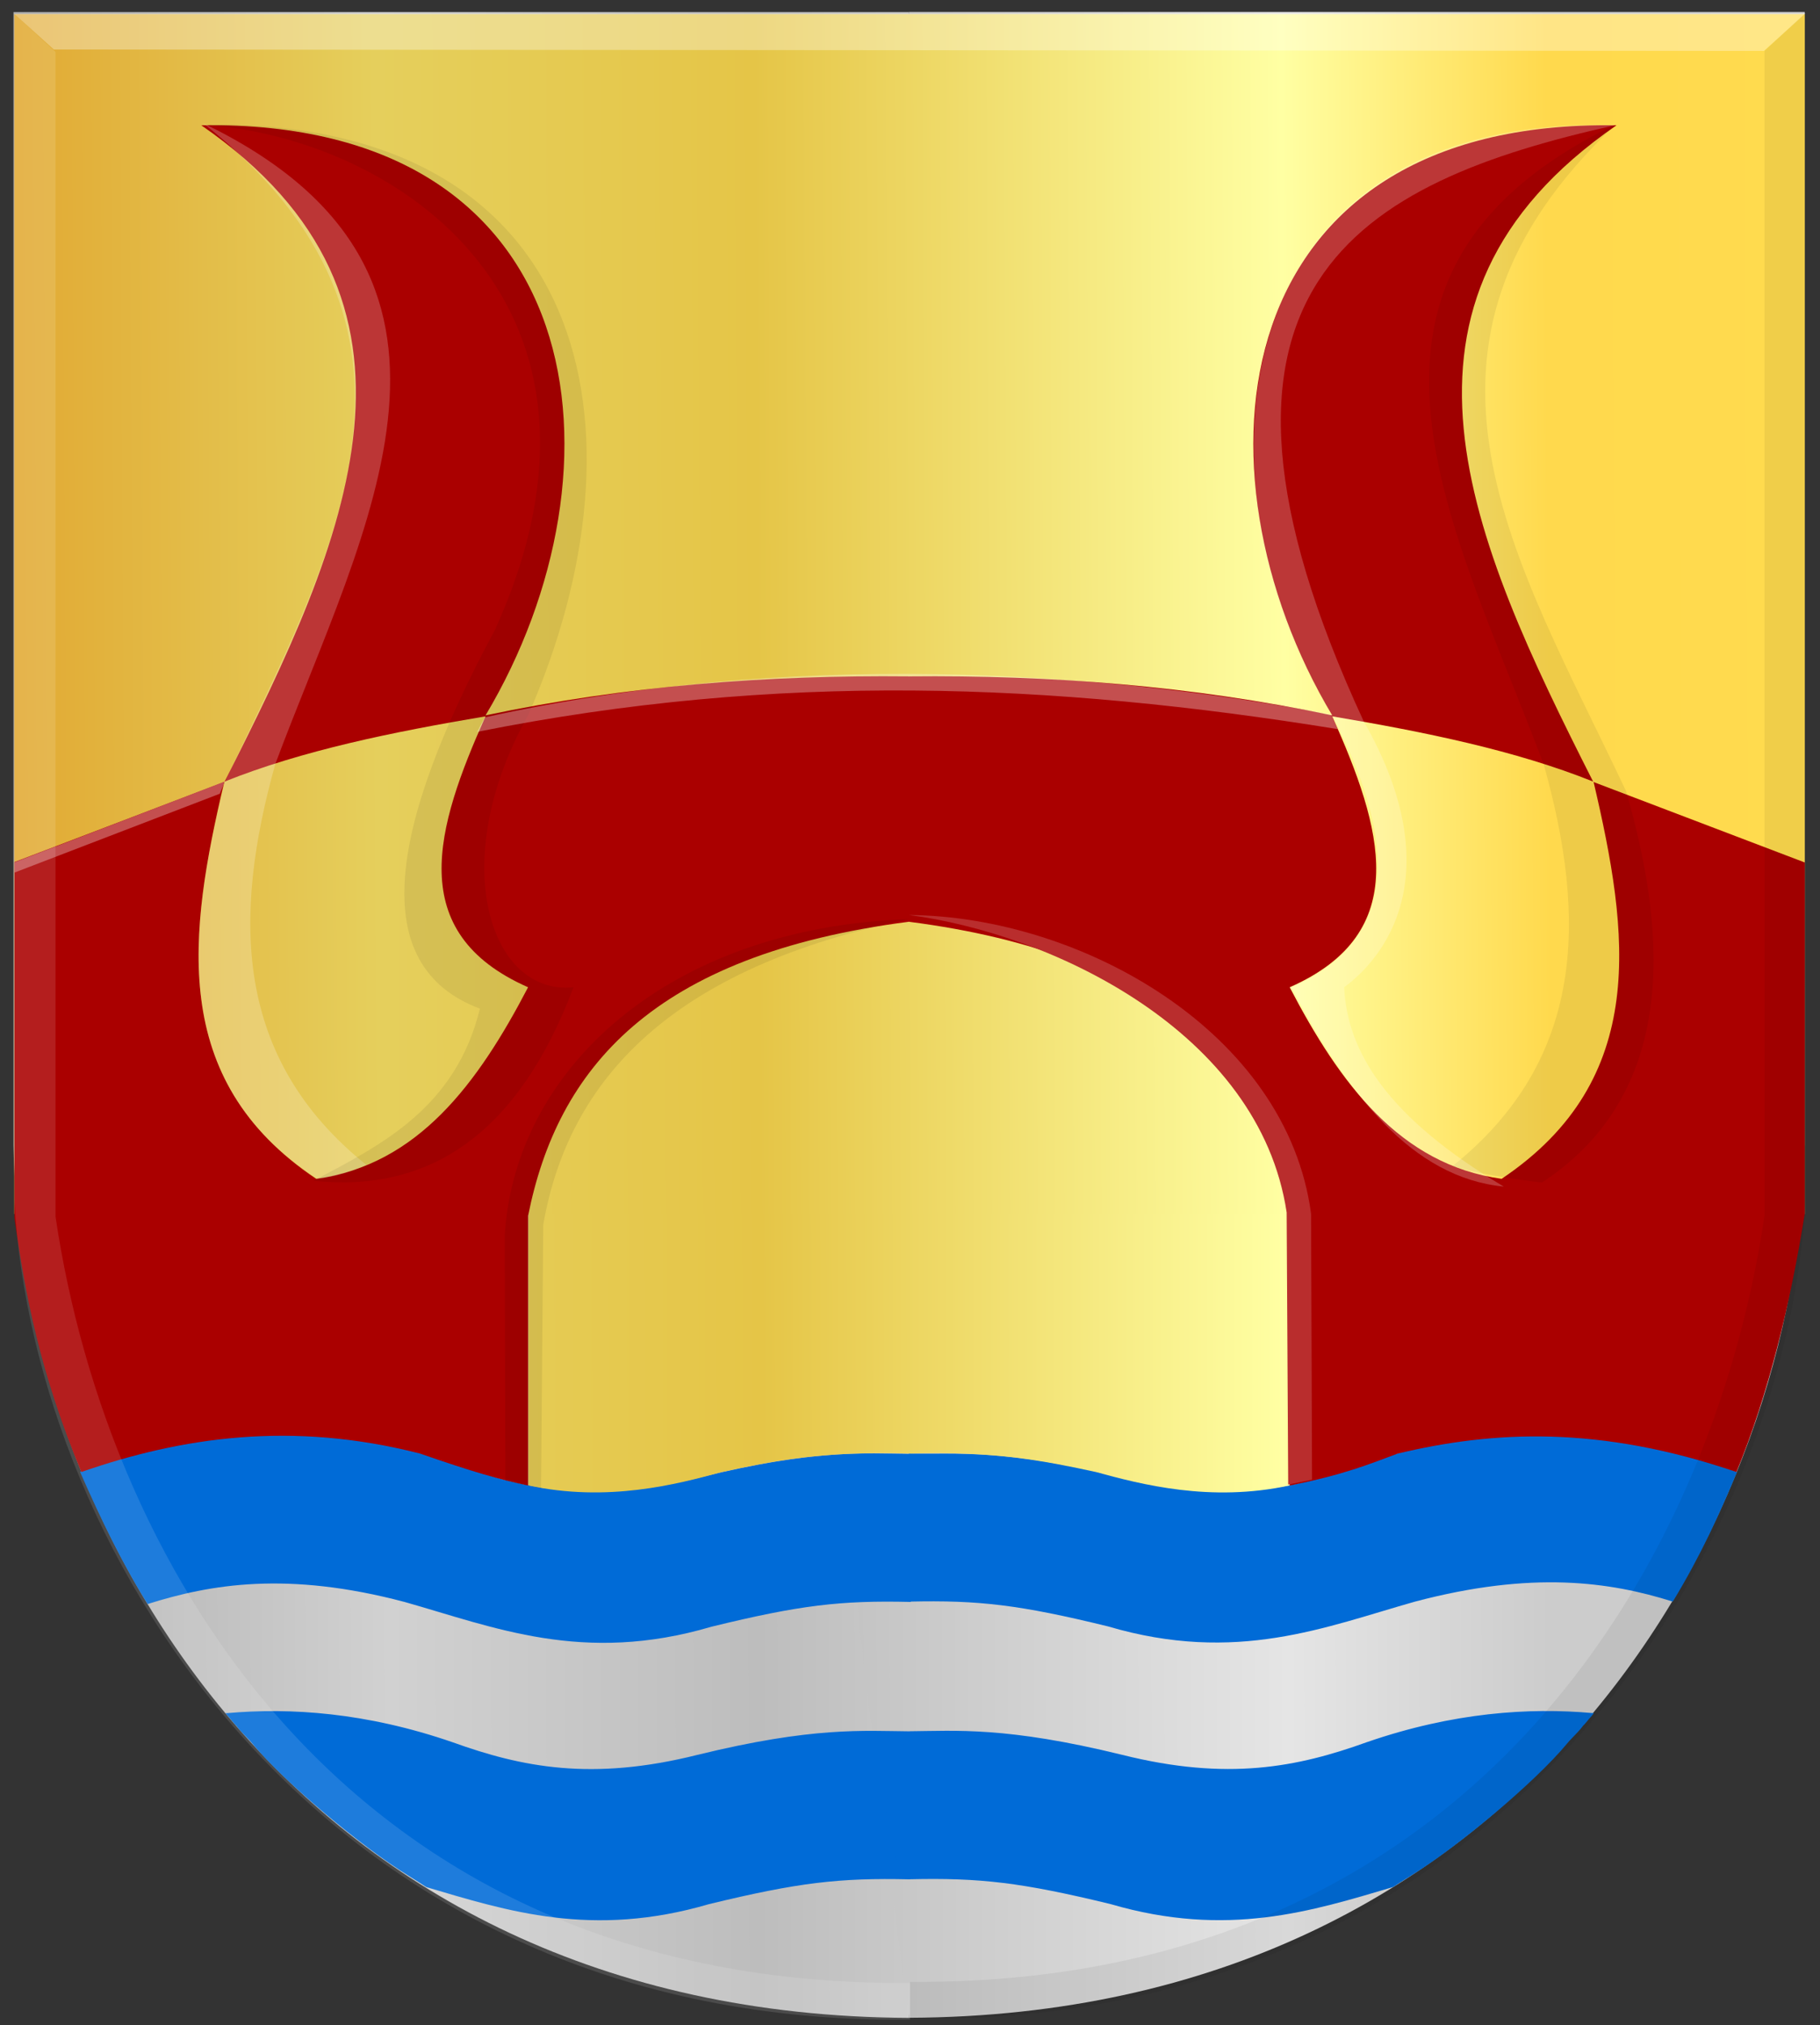
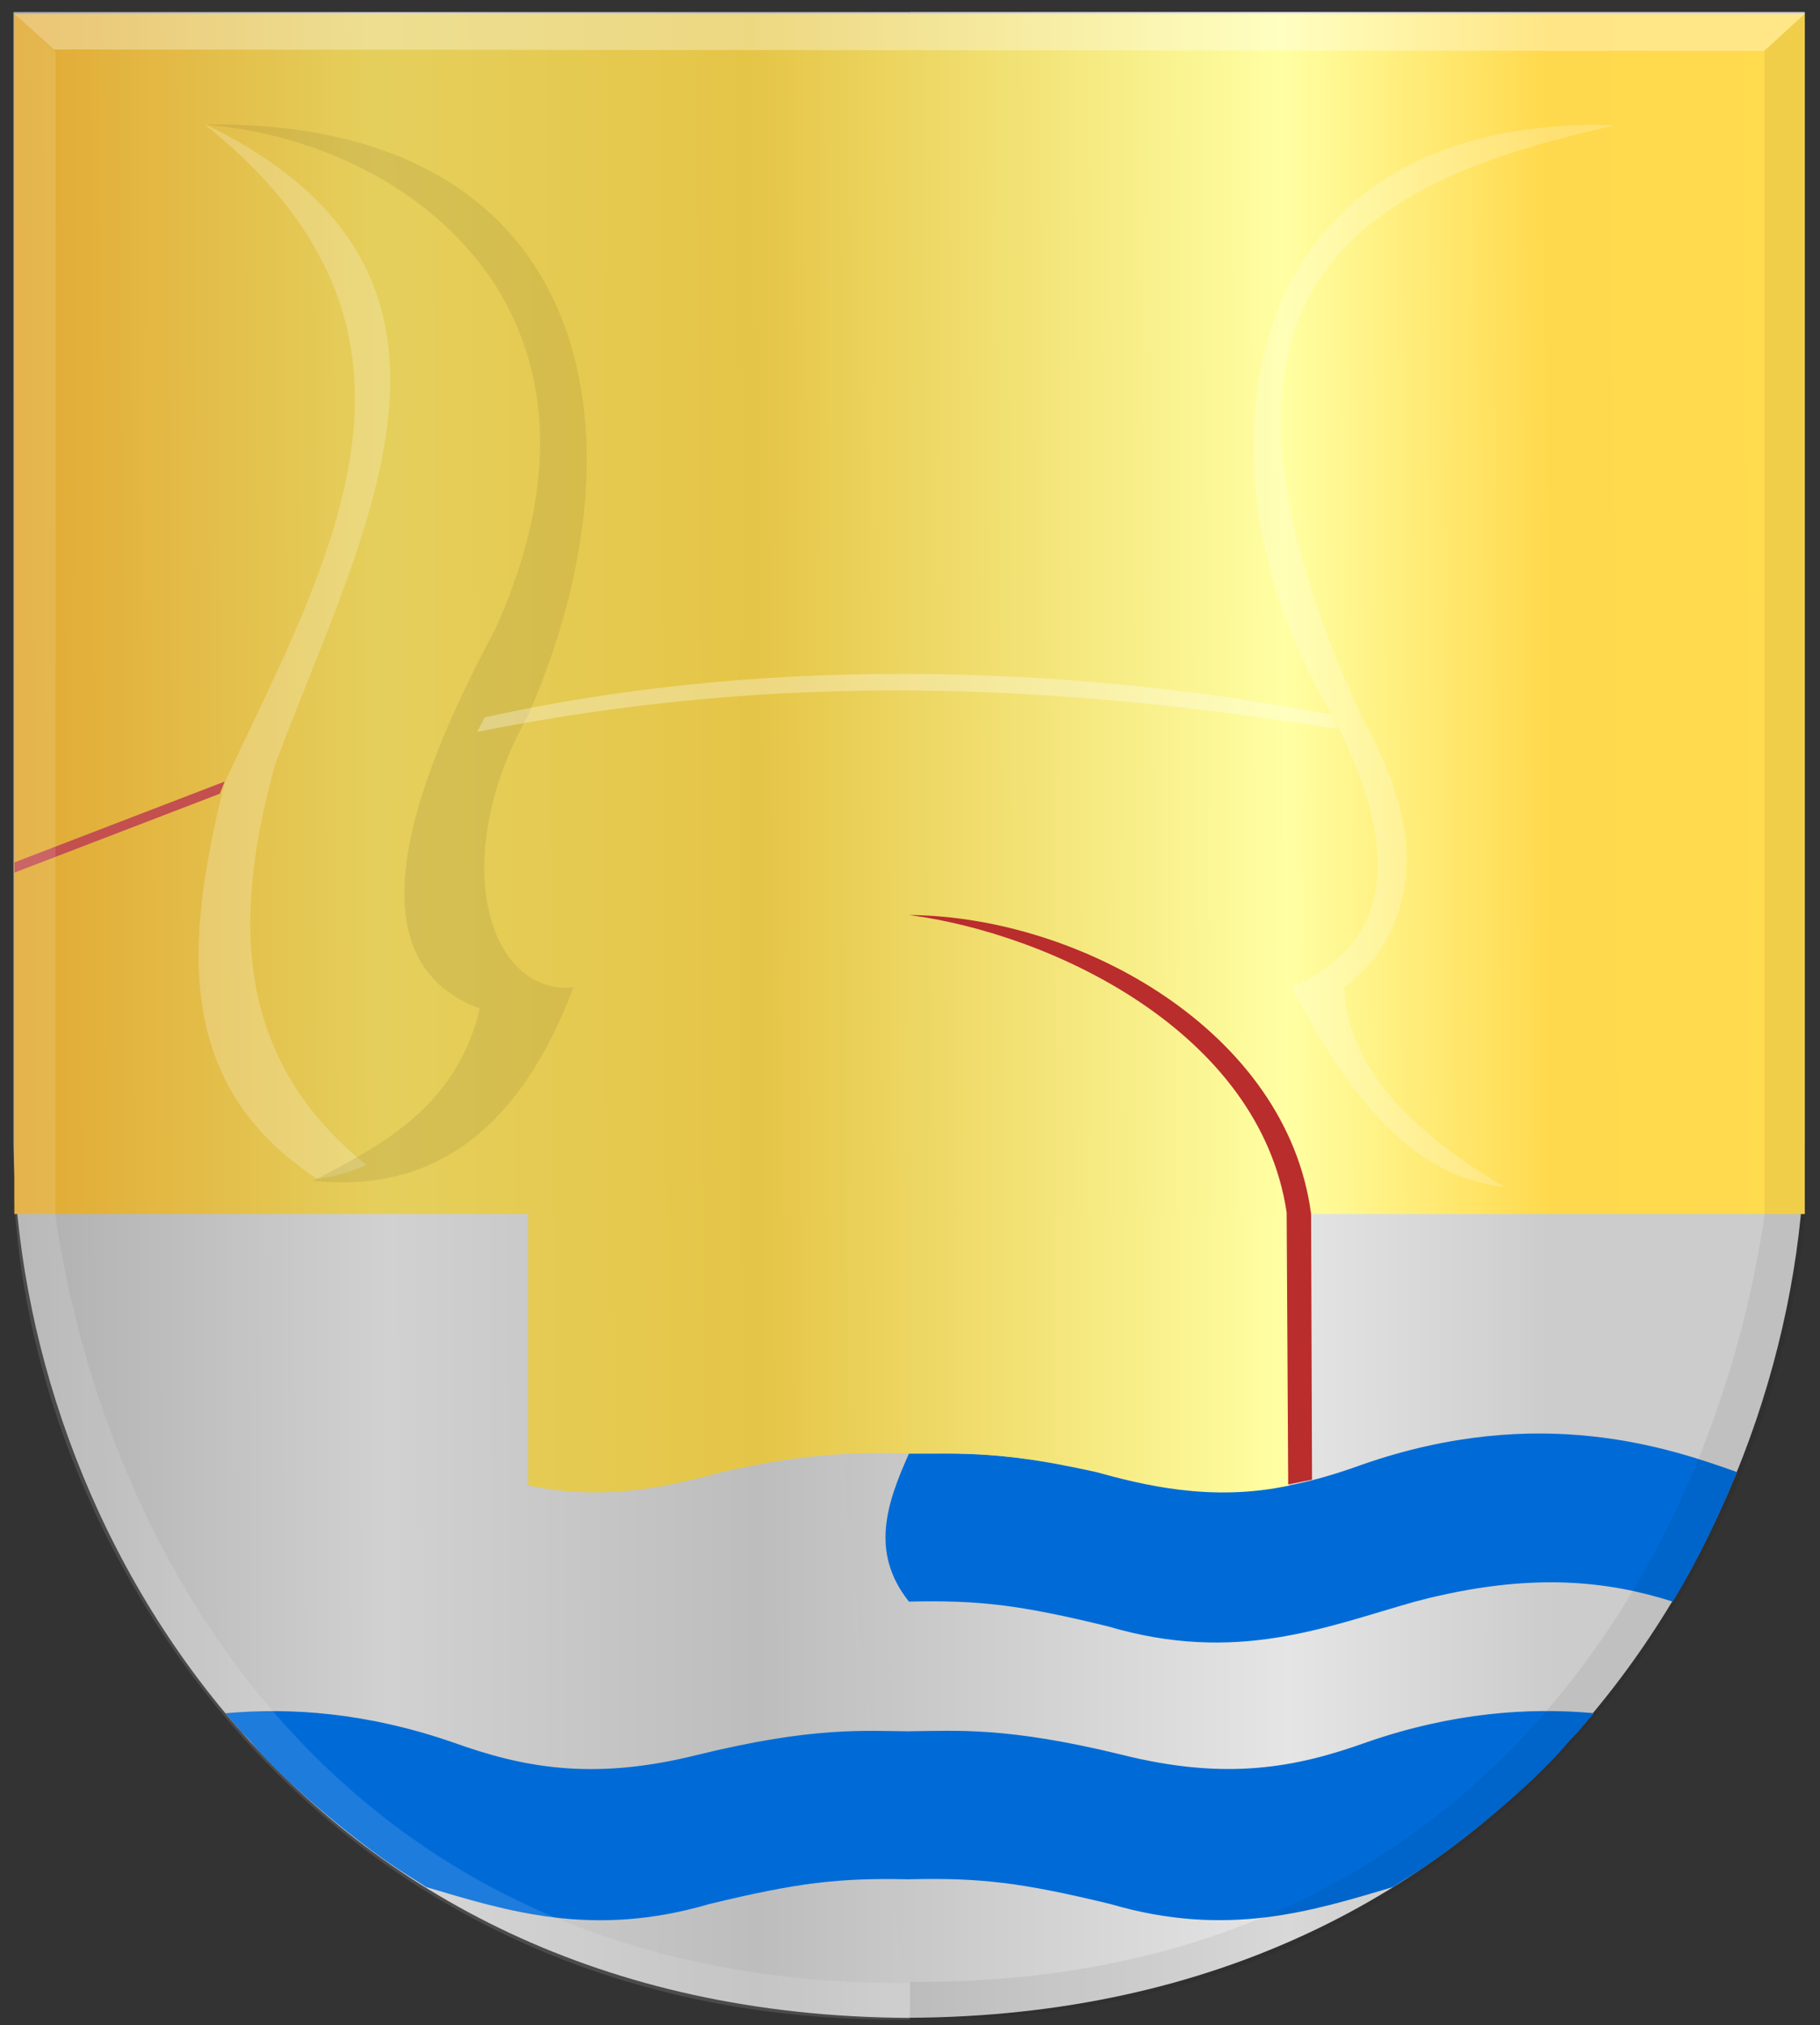
<svg xmlns="http://www.w3.org/2000/svg" xmlns:ns1="http://www.inkscape.org/namespaces/inkscape" xmlns:ns2="http://sodipodi.sourceforge.net/DTD/sodipodi-0.dtd" xmlns:xlink="http://www.w3.org/1999/xlink" width="165.25" height="183.851" id="svg15438" version="1.1" ns1:version="0.48.4 r9939" ns2:docname="Nieuw document 8">
  <rect width="100%" height="100%" fill="#333333" stroke="none" />
  <defs id="defs15440">
    <linearGradient y2="78.148" x2="21.327" y1="78.148" x1="-60.991" gradientTransform="translate(232.702,237.028)" gradientUnits="userSpaceOnUse" id="linearGradient9454-0-4" xlink:href="#linearGradient4497-2-6-7-4-3-7-9-1-3-1-4-9-4-3-6-5-3" ns1:collect="always" />
    <linearGradient ns1:collect="always" id="linearGradient4497-2-6-7-4-3-7-9-1-3-1-4-9-4-3-6-5-3">
      <stop style="stop-color:#ffffff;stop-opacity:1;" offset="0" id="stop4499-3-8-4-7-4-9-9-9-0-3-8-1-3-3-5-4-8" />
      <stop style="stop-color:#ffffff;stop-opacity:0;" offset="1" id="stop4501-3-5-3-3-1-5-7-7-0-9-6-3-9-4-0-6-0" />
    </linearGradient>
    <linearGradient y2="76.131" x2="-51.395" y1="76.131" x1="-133.712" gradientTransform="matrix(-0.997,0,0,1,202.04,238.993)" gradientUnits="userSpaceOnUse" id="linearGradient9420-7-8" xlink:href="#linearGradient3944-0-4-9-6-8-2-3-8-6-1-6-0-6-8-6-8-4-2-3-9-8" ns1:collect="always" />
    <linearGradient ns1:collect="always" id="linearGradient3944-0-4-9-6-8-2-3-8-6-1-6-0-6-8-6-8-4-2-3-9-8">
      <stop style="stop-color:#000000;stop-opacity:1;" offset="0" id="stop3946-9-5-7-1-0-7-1-4-5-3-9-9-1-8-0-0-3-0-1-3-0" />
      <stop style="stop-color:#000000;stop-opacity:0;" offset="1" id="stop3948-4-5-3-8-6-2-2-5-1-8-8-0-3-0-2-8-1-0-9-4-6" />
    </linearGradient>
    <linearGradient ns1:collect="always" xlink:href="#linearGradient4070-9-0-5" id="linearGradient5734" gradientUnits="userSpaceOnUse" x1="309.286" y1="148.853" x2="320.714" y2="148.853" gradientTransform="translate(458.427,563.081)" />
    <linearGradient id="linearGradient4070-9-0-5">
      <stop style="stop-color:#a3a3a3;stop-opacity:1;" offset="0" id="stop4072-5-5-3" />
      <stop style="stop-color:#b0b0b0;stop-opacity:1;" offset="0.143" id="stop4074-5-2-2" />
      <stop id="stop4076-40-4-9" offset="0.321" style="stop-color:#d1d1d1;stop-opacity:1;" />
      <stop style="stop-color:#bdbdbd;stop-opacity:1;" offset="0.5" id="stop4078-3-2-7" />
      <stop id="stop4080-4-3-3" offset="0.75" style="stop-color:#e5e5e5;stop-opacity:1;" />
      <stop style="stop-color:#cccccc;stop-opacity:1;" offset="0.875" id="stop4082-1-8-7" />
      <stop id="stop4084-2-5-4" offset="1" style="stop-color:#cccccc;stop-opacity:1;" />
    </linearGradient>
    <linearGradient gradientUnits="userSpaceOnUse" y2="148.853" x2="320.714" y1="148.853" x1="309.286" id="linearGradient5702" xlink:href="#linearGradient4070-9-0-5" ns1:collect="always" />
    <linearGradient id="linearGradient4053-4">
      <stop style="stop-color:#cc992d;stop-opacity:1;" offset="0" id="stop4055-9" />
      <stop style="stop-color:#e1a832;stop-opacity:1;" offset="0.143" id="stop4057-8" />
      <stop id="stop4059-2" offset="0.321" style="stop-color:#e5cf5c;stop-opacity:1;" />
      <stop style="stop-color:#e5c547;stop-opacity:1;" offset="0.5" id="stop4061-4" />
      <stop id="stop4063-5" offset="0.75" style="stop-color:#ffffa3;stop-opacity:1;" />
      <stop style="stop-color:#ffd94d;stop-opacity:1;" offset="0.875" id="stop4065-2" />
      <stop id="stop4067-9" offset="1" style="stop-color:#ffdb4e;stop-opacity:1;" />
    </linearGradient>
    <linearGradient gradientUnits="userSpaceOnUse" y2="148.257" x2="305.824" y1="148.257" x1="294.712" id="linearGradient5694" xlink:href="#linearGradient4053-4" ns1:collect="always" gradientTransform="translate(458.427,563.081)" />
    <linearGradient ns1:collect="always" xlink:href="#linearGradient4053-4" id="linearGradient16103" x1="141.627" y1="274.066" x2="333.451" y2="273.056" gradientUnits="userSpaceOnUse" />
    <linearGradient ns1:collect="always" xlink:href="#linearGradient4053-4" id="linearGradient16111" x1="143.446" y1="324.939" x2="332.666" y2="324.939" gradientUnits="userSpaceOnUse" />
    <linearGradient ns1:collect="always" xlink:href="#linearGradient4053-4" id="linearGradient16119" x1="142.552" y1="328.22" x2="333.287" y2="327.462" gradientUnits="userSpaceOnUse" />
    <linearGradient ns1:collect="always" xlink:href="#linearGradient4070-9-0-5" id="linearGradient16127" x1="143.384" y1="309.695" x2="333.209" y2="309.442" gradientUnits="userSpaceOnUse" />
    <linearGradient ns1:collect="always" xlink:href="#linearGradient4070-9-0-5" id="linearGradient16135" x1="144.064" y1="308.692" x2="330.932" y2="308.187" gradientUnits="userSpaceOnUse" />
  </defs>
  <ns2:namedview id="base" pagecolor="#ffffff" bordercolor="#666666" borderopacity="1.0" ns1:pageopacity="0.0" ns1:pageshadow="2" ns1:zoom="2.8" ns1:cx="58.402634" ns1:cy="97.872882" ns1:document-units="px" ns1:current-layer="layer1" showgrid="false" fit-margin-top="0" fit-margin-left="0" fit-margin-right="0" fit-margin-bottom="0" ns1:window-width="1600" ns1:window-height="837" ns1:window-x="-8" ns1:window-y="-8" ns1:window-maximized="1" />
  <g ns1:label="Laag 1" ns1:groupmode="layer" id="layer1" transform="translate(-168.844,-217.312)">
    <path style="fill:url(#linearGradient16135);fill-opacity:1;stroke:#000000;stroke-width:1px;stroke-linecap:butt;stroke-linejoin:miter;stroke-opacity:0" d="m 251.388,218.409 -81.317,0 0,102.884 c 0.454,33.968 25.321,78.95 81.317,79.196 z" id="path2836" ns2:nodetypes="ccccc" ns1:connector-curvature="0" />
    <path style="fill:url(#linearGradient16127);fill-opacity:1;stroke:#000000;stroke-width:1px;stroke-linecap:butt;stroke-linejoin:miter;stroke-opacity:0" d="m 251.392,218.402 81.317,0 0,102.884 c -0.454,33.968 -25.321,78.95 -81.317,79.196 -8.303,-59.717 -14.042,-119.735 0,-182.08 z" id="path2836-5" ns2:nodetypes="ccccc" ns1:connector-curvature="0" />
-     <path style="fill:#006bd7;fill-opacity:1;stroke:#000000;stroke-width:1px;stroke-linecap:butt;stroke-linejoin:miter;stroke-opacity:0" d="m 251.519,349.291 c -4.136,-0.029 -8.665,-0.447 -19.127,2.14 -9.518,2.404 -15.821,1.113 -22.052,-1.149 -16.116,-5.61 -28.181,-1.496 -34.227,0.645 1.89,4.315 3.914,8.461 6.133,11.997 5.696,-1.8 12.679,-3.01 23.322,-0.193 8.098,2.283 16.199,5.693 27.875,2.25 8.005,-1.959 11.735,-2.398 18.075,-2.25 3.567,-4.48 2.003,-8.959 0,-13.439 z" id="path31045-9" ns1:connector-curvature="0" ns2:nodetypes="ccccccccc" />
    <path style="fill:#006bd7;fill-opacity:1;stroke:#000000;stroke-width:1px;stroke-linecap:butt;stroke-linejoin:miter;stroke-opacity:0" d="m 251.374,349.263 c 4.271,0.094 8.634,-0.467 19.127,2.14 9.518,2.404 15.821,1.113 22.052,-1.149 16.116,-5.61 27.96,-1.452 34.006,0.689 -1.574,3.781 -3.321,7.627 -5.83,11.759 -5.696,-1.8 -12.761,-2.817 -23.405,8.4e-4 -8.098,2.283 -16.199,5.693 -27.875,2.25 -8.005,-1.959 -11.735,-2.398 -18.075,-2.25 -3.567,-4.48 -2.003,-8.959 0,-13.439 z" id="path31045-9-3" ns1:connector-curvature="0" ns2:nodetypes="ccccccccc" />
    <path style="fill:#006bd7;fill-opacity:1;stroke:#000000;stroke-width:1.004px;stroke-linecap:butt;stroke-linejoin:miter;stroke-opacity:0" d="m 251.445,374.477 c -4.17,-0.029 -8.735,-0.447 -19.282,2.139 -9.595,2.404 -15.949,1.113 -22.23,-1.149 -7.848,-2.71 -14.744,-3.15 -20.463,-2.641 -0.039,0.003 -0.081,-0.006 -0.117,0.011 -0.252,0.117 0.187,-0.124 0.01,0.012 -0.205,0.157 1.871,0.35 -0.003,-0.002 0.027,0.107 0.231,0.308 0.402,0.507 0.189,0.22 0.365,0.458 0.485,0.565 4.406,3.92 10.422,-1.626 -0.829,-1.072 1.385,0.016 0.187,-0.184 0.804,0.996 0.067,0.128 0.284,0.407 0.533,0.674 0.22,0.236 0.469,0.502 0.551,0.579 0.162,0.152 0.286,0.299 0.458,0.507 2.914,3.516 9.923,9.375 14.144,11.969 0.029,0.018 -0.035,-0.016 -0.006,7.7e-4 0.285,0.164 0.643,0.414 1.056,0.66 0.212,0.126 0.397,0.281 0.621,0.385 0.8,0.224 -0.856,-0.244 -0.052,-0.007 7.395,2.189 15.079,4.658 25.695,1.553 8.07,-1.959 11.829,-2.398 18.221,-2.25 3.596,-4.479 2.019,-8.958 0,-13.436 z" id="path31045-9-4" ns1:connector-curvature="0" ns2:nodetypes="cccssscsscssssssscscccc" />
    <path style="fill:#006bd7;fill-opacity:1;stroke:#000000;stroke-width:1.004px;stroke-linecap:butt;stroke-linejoin:miter;stroke-opacity:0" d="m 251.442,374.47 c 4.17,-0.029 8.735,-0.447 19.282,2.139 9.595,2.404 15.949,1.113 22.23,-1.149 7.848,-2.71 14.744,-3.15 20.463,-2.641 0.039,0.003 0.081,-0.006 0.117,0.011 0.252,0.117 -0.187,-0.124 -0.01,0.012 0.205,0.157 -1.871,0.35 0.003,-0.002 -0.027,0.107 -0.231,0.308 -0.402,0.507 -0.189,0.22 -0.365,0.458 -0.485,0.565 -4.406,3.92 -10.422,-1.626 0.829,-1.072 -1.385,0.016 -0.187,-0.184 -0.804,0.996 -0.067,0.128 -0.284,0.407 -0.533,0.674 -0.22,0.236 -0.469,0.502 -0.551,0.579 -0.162,0.152 -0.286,0.299 -0.458,0.507 -2.914,3.516 -9.923,9.375 -14.144,11.969 -0.029,0.018 0.035,-0.016 0.006,7.7e-4 -0.285,0.164 -0.643,0.414 -1.056,0.66 -0.212,0.126 -0.397,0.281 -0.621,0.385 -0.8,0.224 0.856,-0.244 0.052,-0.007 -7.395,2.189 -15.079,4.658 -25.695,1.553 -8.07,-1.959 -11.829,-2.398 -18.221,-2.25 -3.596,-4.479 -2.019,-8.958 0,-13.436 z" id="path31045-9-4-9" ns1:connector-curvature="0" ns2:nodetypes="cccssscsscssssssscscccc" />
    <path style="fill:url(#linearGradient16119);fill-opacity:1;stroke:#000000;stroke-width:1px;stroke-linecap:butt;stroke-linejoin:miter;stroke-opacity:0" d="m 251.368,349.262 c 4.272,-15.868 0.924,-32.054 0,-48.138 -17.386,0.055 -33.089,11.484 -34.575,26.625 l 0,24.403 c 7.198,1.562 13.531,-0.1 17.594,-1.216 4.522,-0.975 9.118,-1.922 16.982,-1.674 z" id="path31240" ns1:connector-curvature="0" ns2:nodetypes="cccccc" />
    <path style="fill:url(#linearGradient16111);fill-opacity:1;stroke:#000000;stroke-width:1px;stroke-linecap:butt;stroke-linejoin:miter;stroke-opacity:0" d="m 251.376,349.265 c -4.272,-15.868 -0.924,-32.054 0,-48.138 17.386,0.055 33.089,11.484 34.575,26.625 l 0,24.403 c -7.198,1.562 -13.531,-0.1 -17.594,-1.216 -4.522,-0.975 -9.118,-1.922 -16.982,-1.674 z" id="path31240-3" ns1:connector-curvature="0" ns2:nodetypes="cccccc" />
    <rect style="fill:url(#linearGradient16103);fill-opacity:1;stroke:#000000;stroke-width:1.473;stroke-miterlimit:4;stroke-opacity:0;stroke-dasharray:none" id="rect31260" width="162.571" height="108.927" x="170.143" y="218.593" />
-     <path style="fill:#aa0000;fill-opacity:1;stroke:#000000;stroke-width:1px;stroke-linecap:butt;stroke-linejoin:miter;stroke-opacity:0" d="m 176.231,350.937 c 9.06,-3.155 19.101,-4.663 30.75,-1.674 4.89,1.694 7.119,2.324 9.812,2.901 l 0,-24.484 c 2.663,-13.329 11.259,-23.691 34.575,-26.693 l 3.813,-10.43 -3.813,-11.844 c -12.812,-0.129 -25.624,0.839 -38.437,3.536 13.3,-22.285 9.904,-54.117 -25.809,-53.563 23.061,15.931 13.229,37.64 2.121,59.574 7.045,-2.825 15.243,-4.497 23.688,-5.922 -4.508,10.073 -7.414,19.629 3.861,24.595 -4.564,8.756 -10.006,16.106 -19.241,17.389 -13.475,-9.036 -11.557,-22.349 -8.353,-36.018 l -19.04,7.259 0,32.295 c 0.953,6.89 2.324,14.094 6.072,23.08 z" id="path31262" ns1:connector-curvature="0" ns2:nodetypes="ccccccccccccccccc" />
-     <path style="fill:#aa0000;fill-opacity:1;stroke:#000000;stroke-width:1px;stroke-linecap:butt;stroke-linejoin:miter;stroke-opacity:0" d="m 326.505,350.938 c -12.436,-4.248 -22.063,-3.753 -30.75,-1.674 -2.61,0.967 -4.933,1.934 -9.812,2.901 l 0,-24.484 c -2.663,-13.329 -11.259,-23.691 -34.575,-26.693 l -3.813,-10.43 3.813,-11.844 c 12.812,-0.129 25.624,0.839 38.437,3.536 -13.3,-22.285 -9.904,-54.117 25.809,-53.563 -23.061,15.931 -13.229,37.64 -2.121,59.574 -7.045,-2.825 -15.243,-4.497 -23.688,-5.922 4.508,10.073 7.414,19.629 -3.861,24.595 4.564,8.756 10.006,16.106 19.241,17.389 13.475,-9.036 11.557,-22.349 8.353,-36.018 l 19.177,7.302 -0.004,31.876 c -1.298,8.108 -3.261,16.288 -6.204,23.456 z" id="path31262-3" ns1:connector-curvature="0" ns2:nodetypes="ccccccccccccccccc" />
    <path style="fill:#ffffff;fill-opacity:0.211;stroke:#000000;stroke-width:1px;stroke-linecap:butt;stroke-linejoin:miter;stroke-opacity:0" d="m 187.293,228.499 c 23.468,18.661 11.954,38.647 1.964,59.787 -3.667,14.756 -4.58,27.555 8.39,36.04 1.659,-0.183 3.1,-0.671 4.465,-1.265 -12.052,-9.671 -12.153,-22.506 -8.272,-36.394 8.113,-21.706 21.556,-44.611 -6.547,-58.168 z" id="path31282" ns1:connector-curvature="0" ns2:nodetypes="cccccc" />
-     <path style="fill:#000000;fill-opacity:0.069;stroke:#000000;stroke-width:1px;stroke-linecap:butt;stroke-linejoin:miter;stroke-opacity:0" d="m 315.573,228.586 c -21.579,20.235 -9.069,39.406 0.911,60.537 3.358,11.668 5.327,27.029 -7.64,35.54 -1.659,-0.183 -6.725,-0.921 -8.09,-1.515 12.052,-9.671 12.153,-22.506 8.272,-36.394 -8.113,-21.706 -21.556,-44.611 6.547,-58.168 z" id="path31282-3" ns1:connector-curvature="0" ns2:nodetypes="cccccc" />
    <path style="fill:#000000;fill-opacity:0.072;stroke:#000000;stroke-width:1px;stroke-linecap:butt;stroke-linejoin:miter;stroke-opacity:0" d="m 187.168,228.624 c 17.961,1.16 39.945,16.457 26.625,45.846 -9.602,17.869 -11.743,30.515 -1.375,34.404 -2.192,9.003 -8.949,12.377 -15.125,15.625 10.638,1.134 18.653,-4.37 23.625,-17.567 -7.589,0.801 -11.589,-11.37 -4.125,-24.683 11.389,-25.933 5.799,-54.289 -29.625,-53.625 z" id="path31302" ns1:connector-curvature="0" ns2:nodetypes="ccccccc" />
    <path style="fill:#ffffff;fill-opacity:0.217;stroke:#000000;stroke-width:1px;stroke-linecap:butt;stroke-linejoin:miter;stroke-opacity:0" d="m 315.462,228.685 c -23.788,-0.739 -34.322,14.019 -32.608,33.059 0.598,6.645 2.934,13.707 6.98,20.592 6.289,12.018 5.548,20.591 -3.717,24.596 5.066,9.715 10.924,17.281 19.269,18.096 -10.605,-6.294 -14.232,-12.272 -14.496,-18.096 4.599,-3.406 9.137,-11.267 1.768,-24.153 -18.303,-39.569 -0.275,-48.932 22.804,-54.094 z" id="path31304" ns1:connector-curvature="0" ns2:nodetypes="cscccccc" />
-     <path style="fill:#000000;fill-opacity:0.078;stroke:#000000;stroke-width:1px;stroke-linecap:butt;stroke-linejoin:miter;stroke-opacity:0" d="m 217.97,352.429 0.198,-23.929 c 2.32,-13.353 11.815,-23.341 33.2,-27.75 -21.819,0.724 -35.809,13.597 -36.7,28.75 l 0.062,22.25 z" id="path31306" ns1:connector-curvature="0" ns2:nodetypes="cccccc" />
    <path style="fill:#b92d2d;fill-opacity:1;stroke:#000000;stroke-width:1px;stroke-linecap:butt;stroke-linejoin:miter;stroke-opacity:0" d="m 251.368,300.374 c 12.83,1.665 31.829,10.531 34.3,27 l 0.14,24.701 2.166,-0.442 -0.088,-24.13 c -2.195,-16.574 -20.952,-27.01 -36.517,-27.129 z" id="path31308" ns1:connector-curvature="0" ns2:nodetypes="cccccc" />
    <path style="fill:#ffffff;fill-opacity:0.312;stroke:#000000;stroke-width:1px;stroke-linecap:butt;stroke-linejoin:miter;stroke-opacity:0" d="m 212.856,282.437 c 27.438,-6.085 55.63,-4.315 76.875,-0.25 l 0.562,1.312 c -25.982,-4.203 -50.765,-5.22 -78.125,0.25 z" id="path31310" ns1:connector-curvature="0" ns2:nodetypes="ccccc" />
    <path style="fill:#c44f4f;fill-opacity:1;stroke:#000000;stroke-width:1px;stroke-linecap:butt;stroke-linejoin:miter;stroke-opacity:0" d="m 170.159,295.595 19.085,-7.336 -0.442,1.105 -18.643,7.159 z" id="path31312" ns1:connector-curvature="0" />
    <path style="fill:#ffffff;fill-opacity:0.322;stroke:#000000;stroke-width:1px;stroke-linecap:butt;stroke-linejoin:miter;stroke-opacity:0" d="m 170.148,218.572 3.582,3.235 155.274,0.13 3.786,-3.418 z" id="path4533-8-8" ns1:connector-curvature="0" ns2:nodetypes="ccccc" />
    <path style="fill:#ffffff;fill-opacity:0.121;stroke:#000000;stroke-width:1px;stroke-linecap:butt;stroke-linejoin:miter;stroke-opacity:0" d="m 170.153,218.567 3.733,3.459 0,105.736 c 4.79,32.295 27.1,69.956 77.584,69.556 l 0,3.33 c -53.111,0.625 -79.569,-42.248 -81.317,-74.288 z" id="path4509-9-6-1-1" ns2:nodetypes="ccccccc" ns1:connector-curvature="0" />
    <path style="fill:#000000;fill-opacity:0.06;stroke:#000000;stroke-width:1px;stroke-linecap:butt;stroke-linejoin:miter;stroke-opacity:0" d="m 332.79,218.467 -3.733,3.459 0,105.736 c -4.79,32.295 -27.1,69.956 -77.584,69.556 l 0,3.33 c 53.074,1.002 79.561,-42.17 81.317,-74.288 l 0,-107.792 z" id="path4509-9-63-9" ns2:nodetypes="ccccccc" ns1:connector-curvature="0" />
  </g>
</svg>